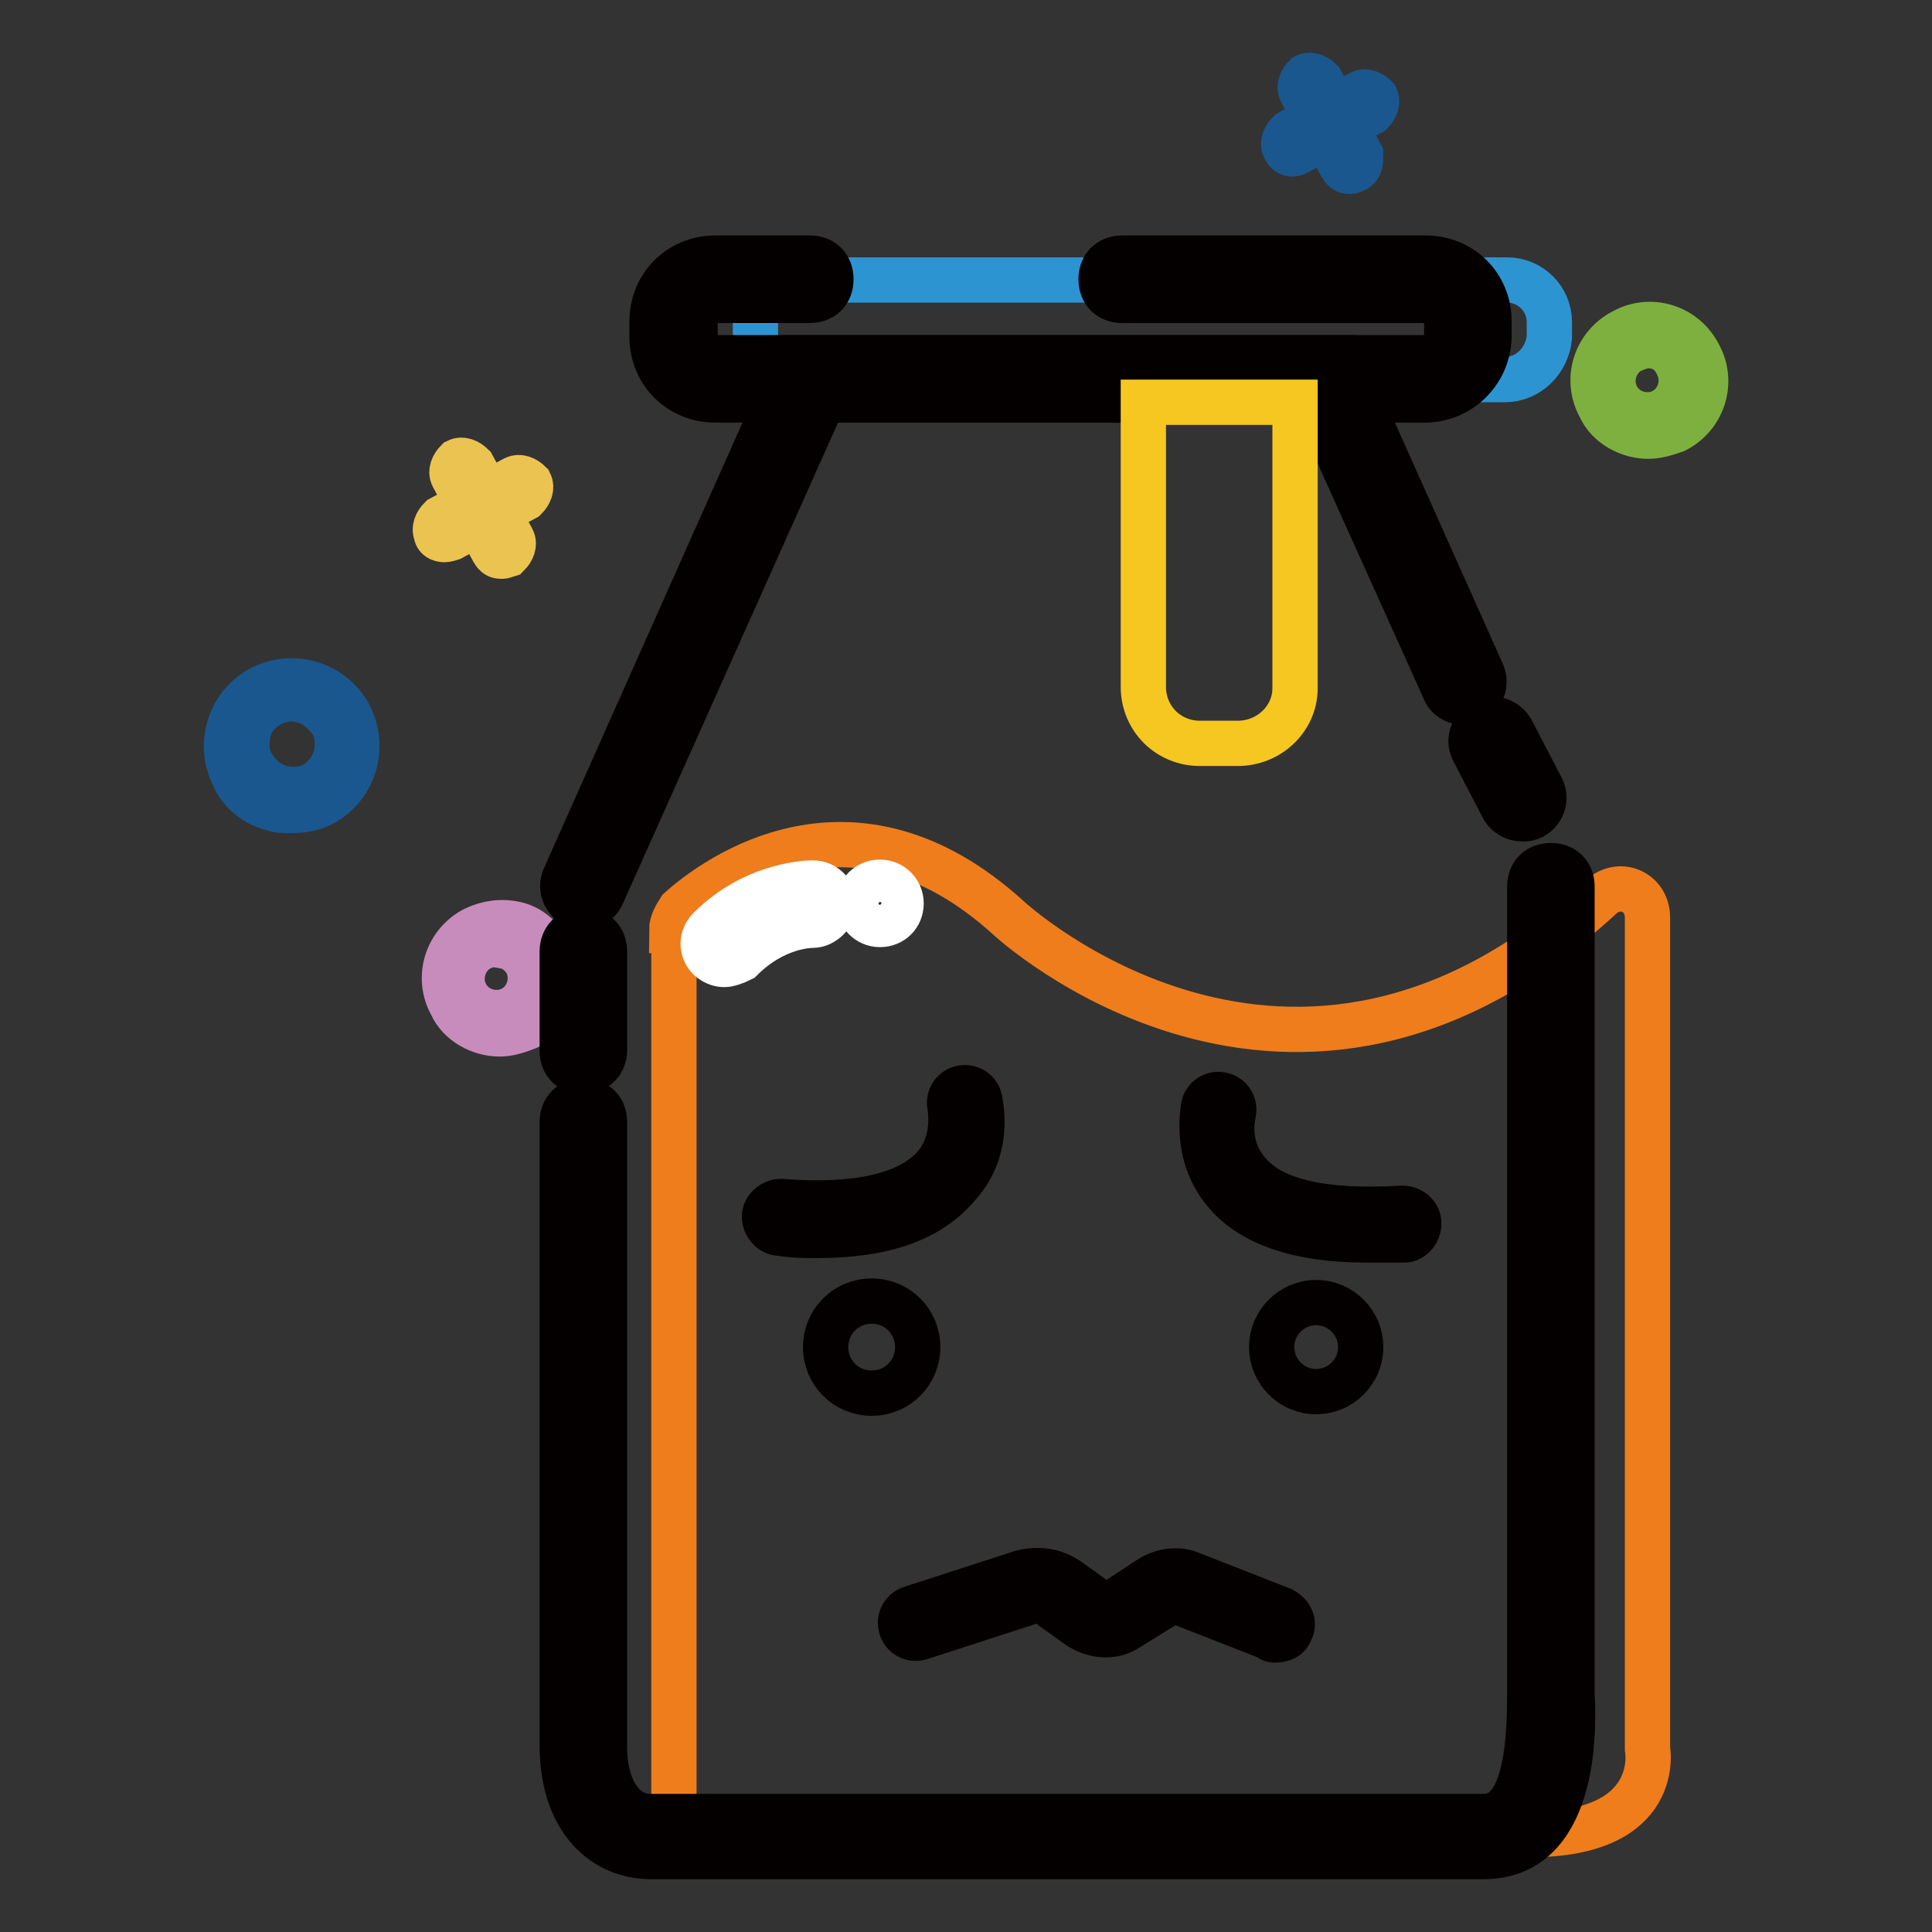
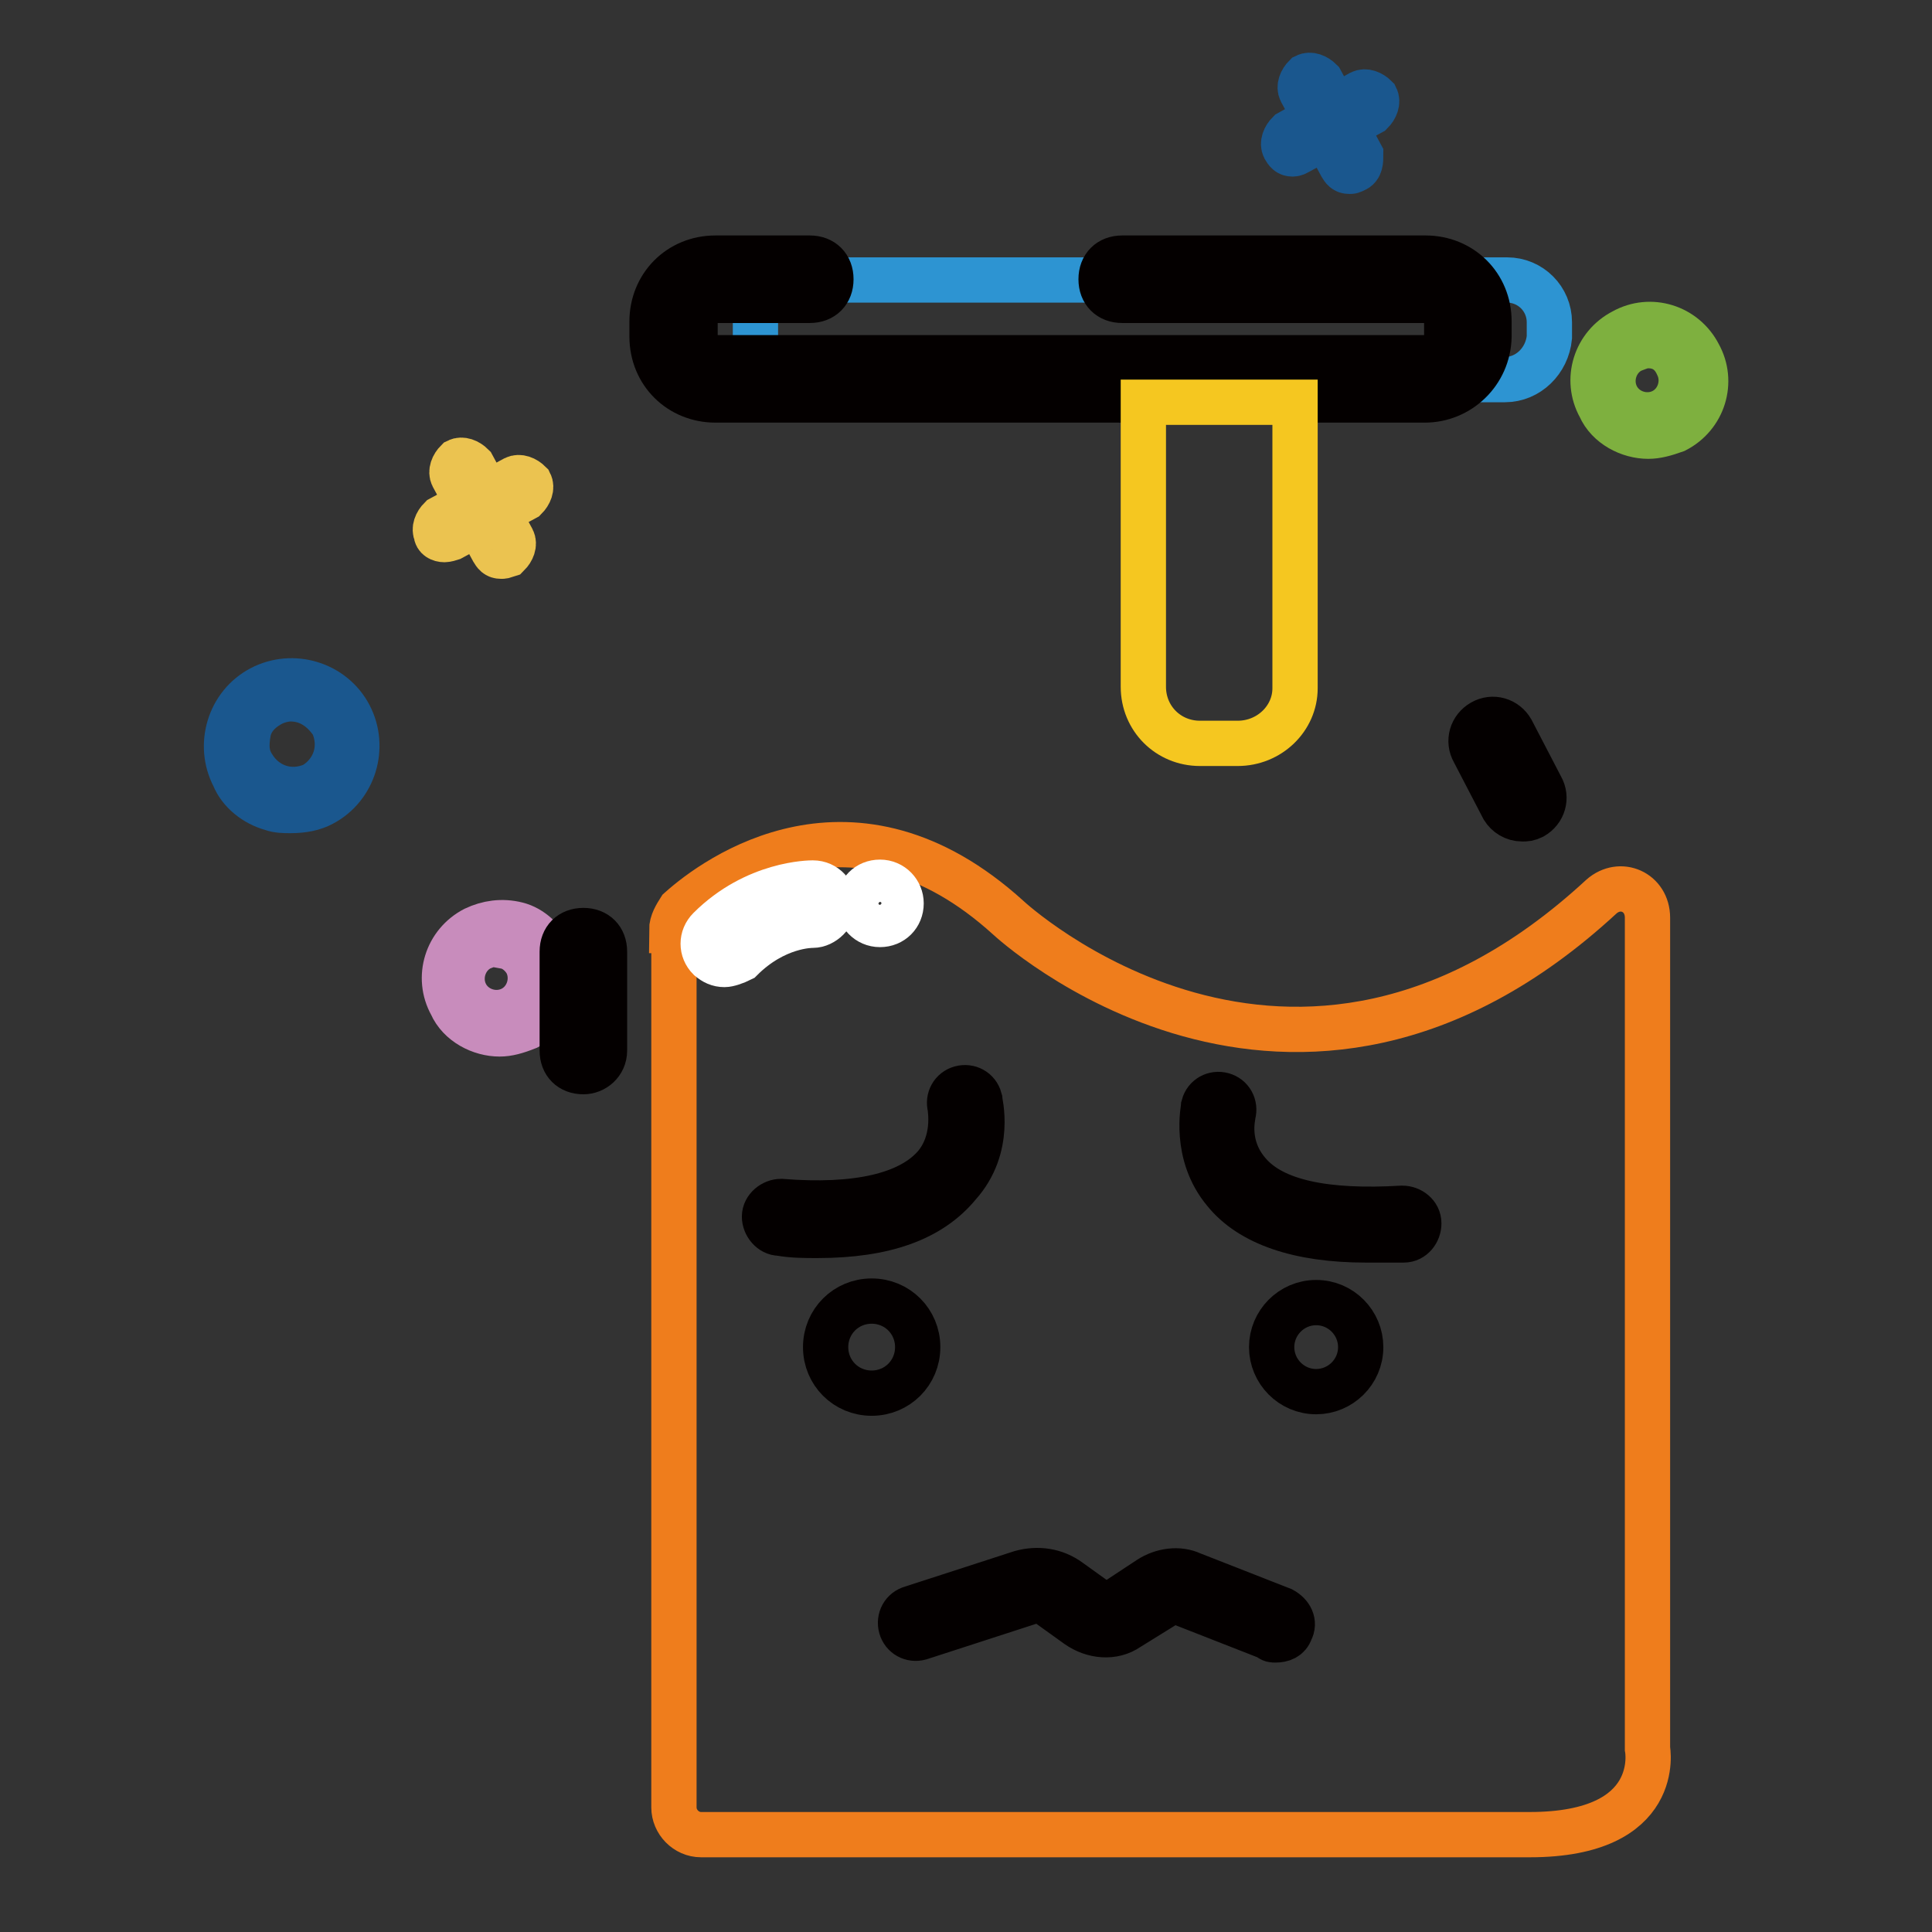
<svg xmlns="http://www.w3.org/2000/svg" version="1.1" x="0px" y="0px" viewBox="0 0 256 256" enable-background="new 0 0 256 256" xml:space="preserve">
  <rect x="0" y="0" width="256" height="256" fill="#333333" stroke="none" />
  <g>
    <path stroke-width="6" fill-opacity="0" stroke="#1a578e" d="M38.5,107.4c-0.8,0-1.7,0-2.5-0.3c-2.2-0.6-4.2-2.2-5-4.2c-2.2-4.2-0.6-9.5,3.6-11.7 c4.2-2.2,9.5-0.6,11.7,3.6c2.2,4.2,0.6,9.5-3.6,11.7C41.6,107.1,40.2,107.4,38.5,107.4z M38.5,92.6c-0.8,0-2,0.3-2.8,0.8 c-1.4,0.8-2.5,2-2.8,3.6c-0.3,1.7-0.3,3.1,0.6,4.5c1.7,2.8,5,3.9,8.1,2.5c2.8-1.7,3.9-5,2.5-8.1C42.7,93.8,40.8,92.6,38.5,92.6z  M171.3,20.4c-0.6,0-0.8-0.3-1.1-0.8c-0.3-0.6,0-1.4,0.6-2l9.5-5.3c0.6-0.3,1.4,0,2,0.6c0.3,0.6,0,1.4-0.6,2l-9.8,5.3 C171.6,20.4,171.3,20.4,171.3,20.4z" />
    <path stroke-width="6" fill-opacity="0" stroke="#1a578e" d="M178.8,22.7c-0.6,0-0.8-0.3-1.1-0.8l-5.3-9.8c-0.3-0.6,0-1.4,0.6-2c0.6-0.3,1.4,0,2,0.6l5.3,9.8 c0,0.8,0,1.7-0.8,2C179.1,22.7,179.1,22.7,178.8,22.7L178.8,22.7z" />
    <path stroke-width="6" fill-opacity="0" stroke="#7eb03f" d="M218.4,57.8c-2.5,0-5.3-1.4-6.4-3.9c-2-3.6-0.6-8.1,3.1-10c3.6-2,8.1-0.6,10,3.1c2,3.6,0.6,8.1-3.1,10 C220.6,57.5,219.5,57.8,218.4,57.8L218.4,57.8z M218.4,45.8c-0.8,0-1.4,0.3-2.2,0.6c-2.2,1.1-3.1,3.9-2,6.1s3.9,3.1,6.1,2 c2.2-1.1,3.1-3.9,2-6.1C221.5,46.6,220.1,45.8,218.4,45.8z" />
    <path stroke-width="6" fill-opacity="0" stroke="#ebc350" d="M58.9,71.5c-0.6,0-1.1-0.3-1.1-0.8c-0.3-0.6,0-1.4,0.6-2l9.8-5.3c0.6-0.3,1.4,0,2,0.6c0.3,0.6,0,1.4-0.6,2 l-9.8,5.3C59.2,71.5,58.9,71.5,58.9,71.5z" />
    <path stroke-width="6" fill-opacity="0" stroke="#ebc350" d="M66.4,73.7c-0.6,0-0.8-0.3-1.1-0.8L60,63.1c-0.3-0.6,0-1.4,0.6-2c0.6-0.3,1.4,0,2,0.6l5.3,9.8 c0.3,0.6,0,1.4-0.6,2C66.7,73.7,66.7,73.7,66.4,73.7L66.4,73.7z" />
    <path stroke-width="6" fill-opacity="0" stroke="#c88cbc" d="M66.2,137c-2.5,0-5.3-1.4-6.4-3.9c-2-3.6-0.6-8.1,3.1-10c1.7-0.8,3.6-1.1,5.6-0.6s3.3,2,4.5,3.6 c2,3.6,0.6,8.1-3.1,10C68.4,136.7,67.3,137,66.2,137z M65.9,125c-0.8,0-1.4,0.3-2.2,0.6c-2.2,1.1-3.1,3.9-2,6.1 c1.1,2.2,3.9,3.1,6.1,2c2.2-1.1,3.1-3.9,2-6.1c-0.6-1.1-1.7-2-2.8-2.2C67,125,66.4,125,65.9,125z" />
    <path stroke-width="6" fill-opacity="0" stroke="#2d94d2" d="M199.4,50.3h-93.7c-3.1,0-5.6-2.5-5.6-5.6v-2c0-3.1,2.5-5.6,5.6-5.6h94c3.1,0,5.6,2.5,5.6,5.6v2 C205,47.8,202.5,50.3,199.4,50.3z" />
    <path stroke-width="6" fill-opacity="0" stroke="#ef7d1c" d="M89,123.3c0-1.1,0.6-2,1.1-2.8c4.7-4.2,22.9-17.6,43.5,1.1c0,0,37.6,35.1,78.6-2.8c2.5-2.2,6.1-0.6,6.1,2.8 v110.1c0,0,2.2,11.4-15.6,11.4H92.9c-2,0-3.6-1.7-3.6-3.6V123.3H89z" />
    <path stroke-width="6" fill-opacity="0" stroke="#040000" d="M188.8,53h-94c-4.7,0-8.4-3.6-8.4-8.4v-2c0-4.7,3.6-8.4,8.4-8.4h12.5c1.7,0,2.8,1.1,2.8,2.8 c0,1.7-1.1,2.8-2.8,2.8H94.9c-1.7,0-2.8,1.1-2.8,2.8v2c0,1.7,1.1,2.8,2.8,2.8h94c1.7,0,2.8-1.1,2.8-2.8v-2c0-1.7-1.1-2.8-2.8-2.8 h-40.2c-1.7,0-2.8-1.1-2.8-2.8c0-1.7,1.1-2.8,2.8-2.8h40.2c4.7,0,8.4,3.6,8.4,8.4v2C197.2,49.4,193.3,53,188.8,53z" />
-     <path stroke-width="6" fill-opacity="0" stroke="#040000" d="M77.3,120.2c-0.3,0-0.8,0-1.1-0.3c-1.4-0.6-2-2.2-1.4-3.6l30.7-68.9h72.2l18.7,41.8c0.6,1.4,0,3.1-1.4,3.6 c-1.4,0.6-3.1,0-3.6-1.4L174.1,53h-65l-29.3,65.5C79.3,119.7,78.1,120.2,77.3,120.2z M196.6,246H86.2c-5.9,0-11.7-4.5-11.7-14.8 v-82.5c0-1.7,1.1-2.8,2.8-2.8c1.7,0,2.8,1.1,2.8,2.8v82.8c0,5.6,2.5,9.2,6.1,9.2h110.4c4.2,0,6.1-5.3,6.1-15.9V117.5 c0-1.7,1.1-2.8,2.8-2.8c1.7,0,2.8,1.1,2.8,2.8v107.1C208.6,229.8,208.6,246,196.6,246L196.6,246z" />
    <path stroke-width="6" fill-opacity="0" stroke="#ffffff" d="M96,127.8c-0.8,0-1.4-0.3-2-0.8c-1.1-1.1-1.1-2.8,0-3.9c6.1-6.1,13.4-6.1,13.7-6.1c1.7,0,2.8,1.4,2.8,2.8 c0,1.4-1.4,2.8-2.8,2.8c-0.3,0-5,0-9.5,4.5C97.4,127.5,96.5,127.8,96,127.8z" />
    <path stroke-width="6" fill-opacity="0" stroke="#ffffff" d="M113.8,119.7c0,1.5,1.2,2.8,2.8,2.8s2.8-1.2,2.8-2.8c0-1.5-1.2-2.8-2.8-2.8S113.8,118.1,113.8,119.7z" />
    <path stroke-width="6" fill-opacity="0" stroke="#040000" d="M77.3,142c-1.7,0-2.8-1.1-2.8-2.8v-13.1c0-1.7,1.1-2.8,2.8-2.8c1.7,0,2.8,1.1,2.8,2.8v13.1 C80.1,140.9,78.7,142,77.3,142z M201.7,108.5c-1.1,0-2-0.6-2.5-1.4l-3.9-7.5c-0.8-1.4-0.3-3.1,1.1-3.9c1.4-0.8,3.1-0.3,3.9,1.1 l3.9,7.5c0.8,1.4,0.3,3.1-1.1,3.9C202.5,108.5,202.2,108.5,201.7,108.5L201.7,108.5z" />
    <path stroke-width="6" fill-opacity="0" stroke="#f5c720" d="M164,98.5h-5c-4.2,0-7.5-3.3-7.5-7.5V53.3h20.1v37.9C171.6,95.2,168.2,98.5,164,98.5z" />
    <path stroke-width="6" fill-opacity="0" stroke="#040000" d="M181,164.3c-8.9,0-15.3-2.2-18.7-6.4c-4.2-5-2.8-11.2-2.8-11.4c0.3-1.1,1.4-1.7,2.5-1.4 c1.1,0.3,1.7,1.4,1.4,2.5c0,0.3-1.1,4.2,2,7.8c3.3,3.9,10.3,5.3,20.4,4.7c1.1,0,2.2,0.8,2.2,2c0,1.1-0.8,2.2-2,2.2H181L181,164.3z" />
    <path stroke-width="6" fill-opacity="0" stroke="#040000" d="M168.5,178.5c0,3.2,2.6,5.9,5.9,5.9c3.2,0,5.9-2.6,5.9-5.9c0,0,0,0,0,0c0-3.2-2.6-5.9-5.9-5.9 S168.5,175.3,168.5,178.5C168.5,178.5,168.5,178.5,168.5,178.5z" />
    <path stroke-width="6" fill-opacity="0" stroke="#040000" d="M108.3,163.7c-1.7,0-3.3,0-5-0.3c-1.1,0-2-1.1-2-2.2s1.1-2,2.2-2c10,0.8,17-0.8,20.4-4.7 c2.8-3.3,2-7.5,2-7.8c-0.3-1.1,0.3-2.2,1.4-2.5s2.2,0.3,2.5,1.4c0,0.3,1.7,6.4-2.8,11.4C123.3,161.5,117.2,163.7,108.3,163.7z" />
    <path stroke-width="6" fill-opacity="0" stroke="#040000" d="M109.4,178.5c0,3.4,2.7,6.1,6.1,6.1s6.1-2.7,6.1-6.1c0-3.4-2.7-6.1-6.1-6.1S109.4,175.1,109.4,178.5z" />
    <path stroke-width="6" fill-opacity="0" stroke="#040000" d="M169,217.3c-0.3,0-0.6,0-0.8-0.3l-12-4.7c-0.6-0.3-1.4-0.3-1.7,0.3l-5,3.1c-2,1.4-4.7,1.1-6.7-0.3l-3.9-2.8 c-0.8-0.6-1.7-0.6-2.5-0.3l-14.5,4.7c-1.1,0.3-2.2-0.3-2.5-1.4c-0.3-1.1,0.3-2.2,1.4-2.5l14.5-4.7c2.2-0.6,4.5-0.3,6.4,1.1l3.9,2.8 c0.6,0.3,1.4,0.6,2,0l4.7-3.1c1.7-1.1,3.9-1.4,5.6-0.6l12,4.7c1.1,0.6,1.7,1.7,1.1,2.8C170.7,217,169.9,217.3,169,217.3L169,217.3z " />
  </g>
</svg>